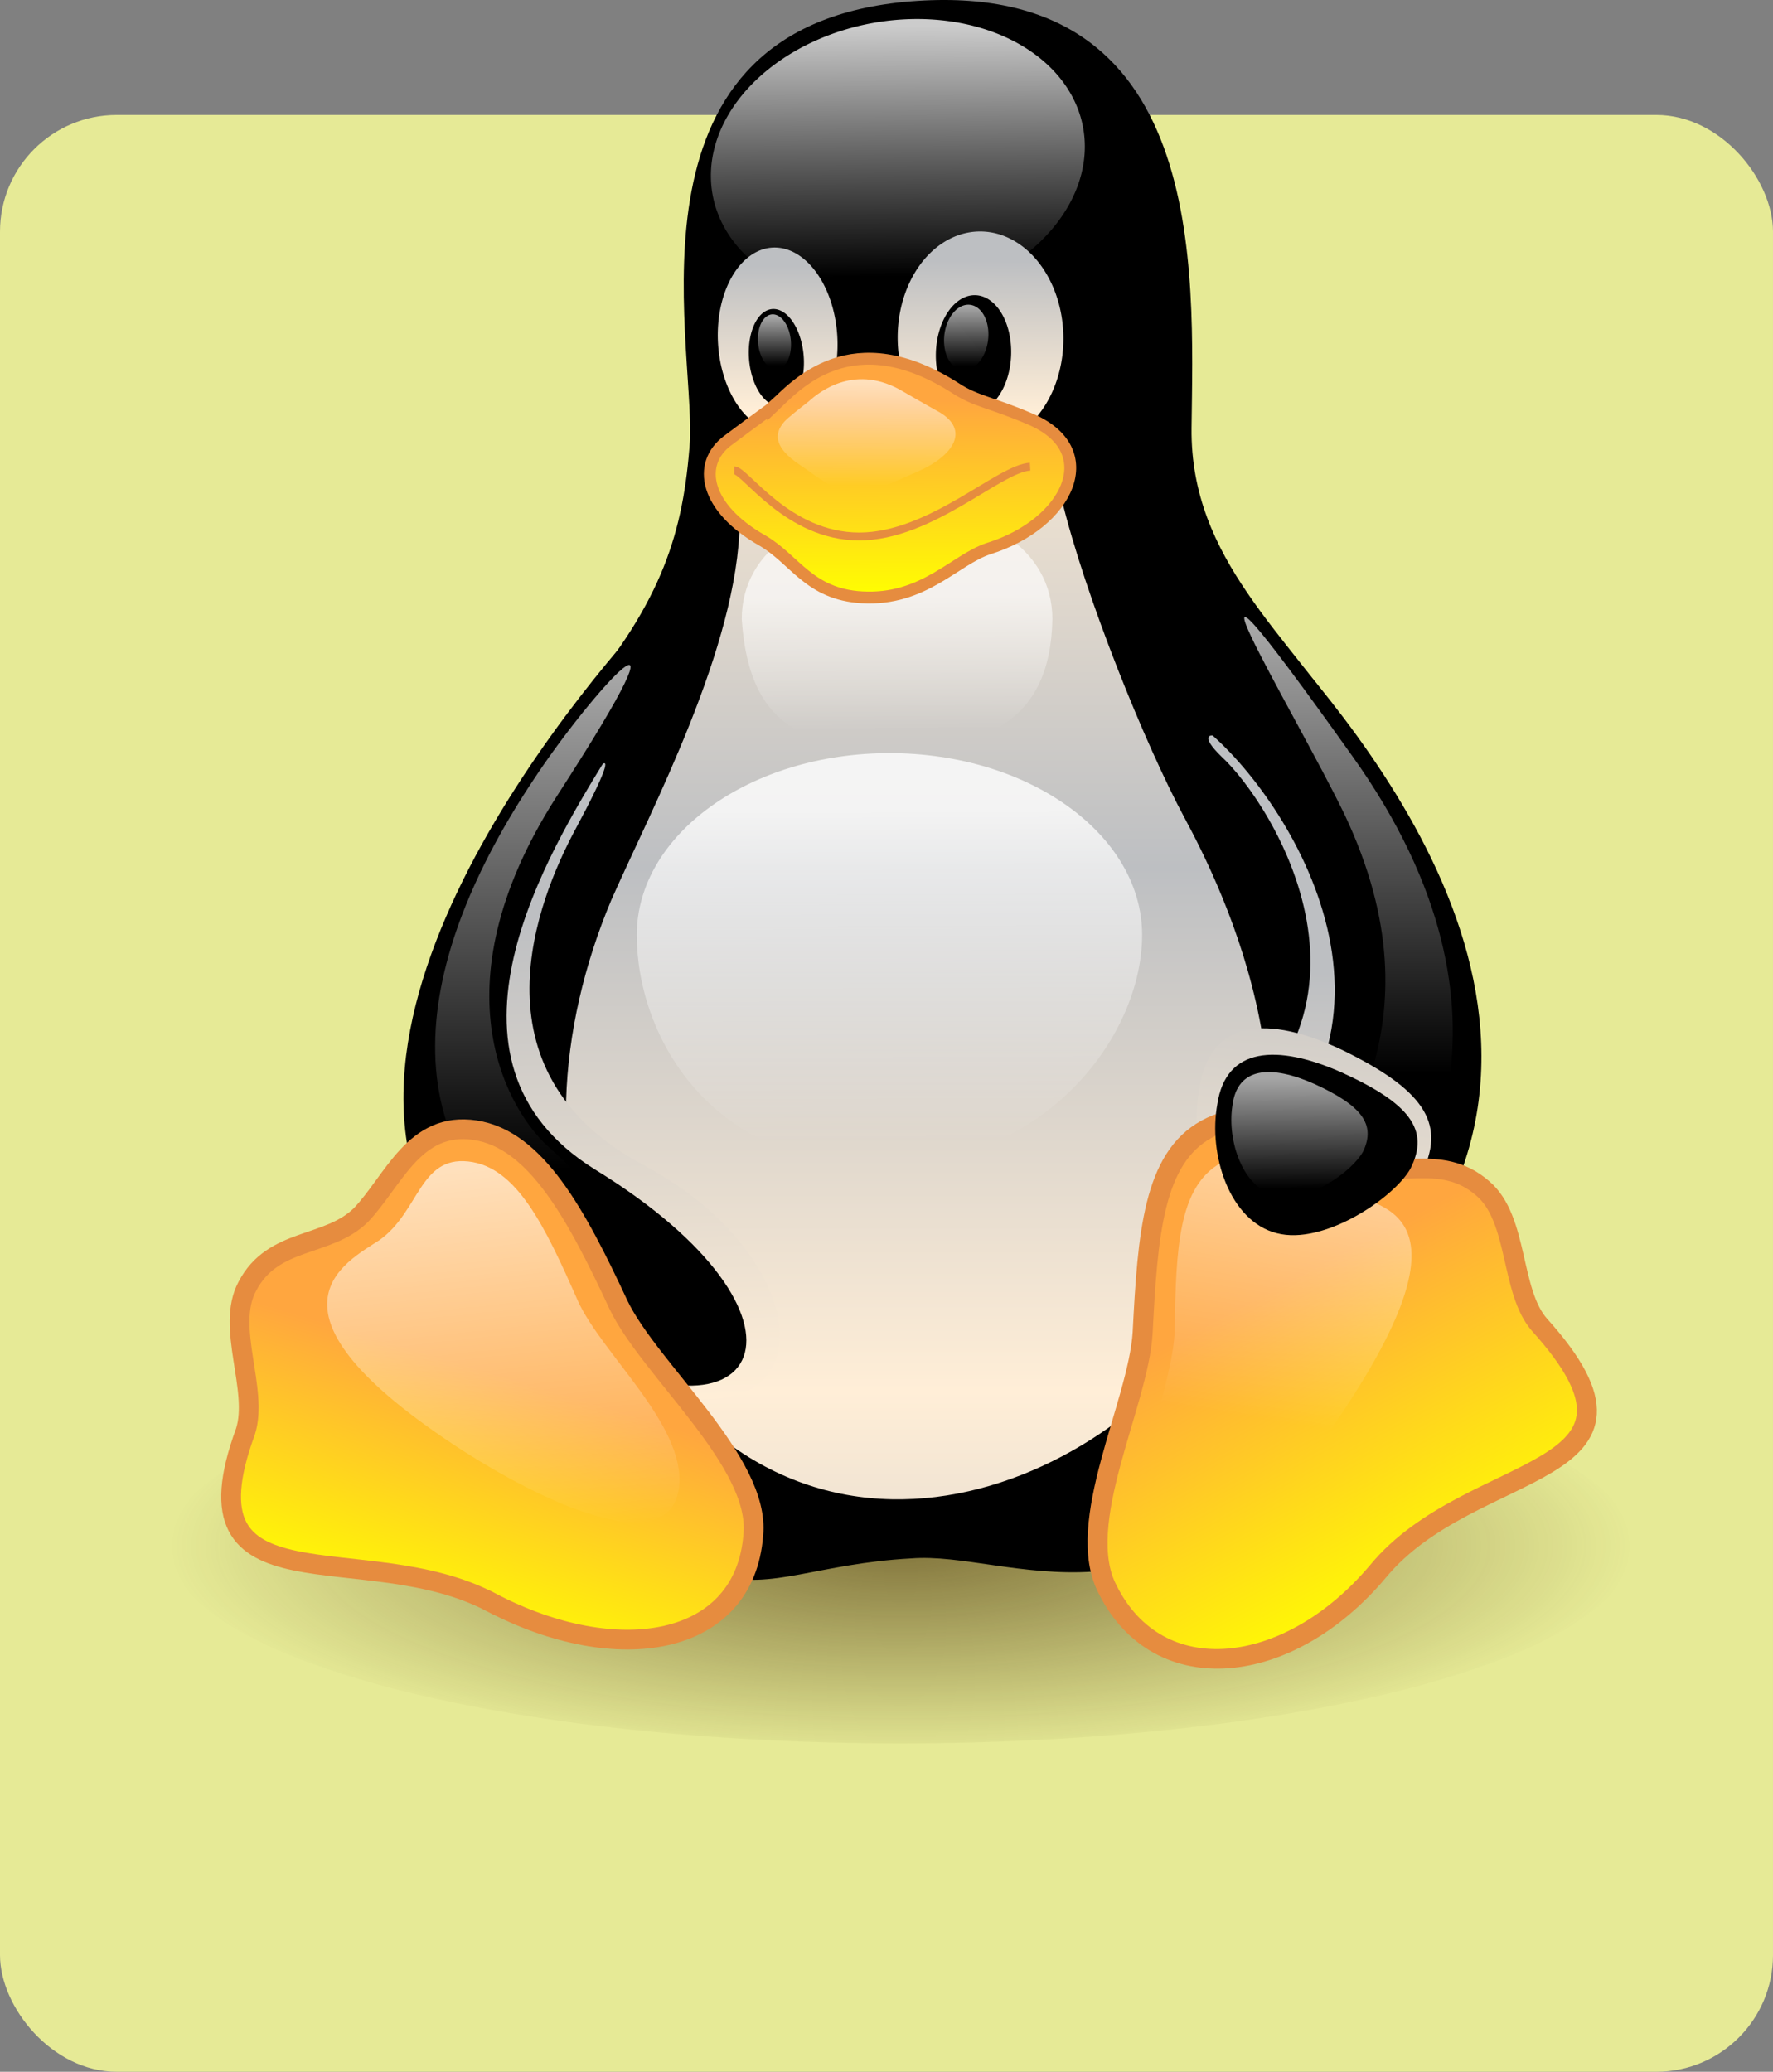
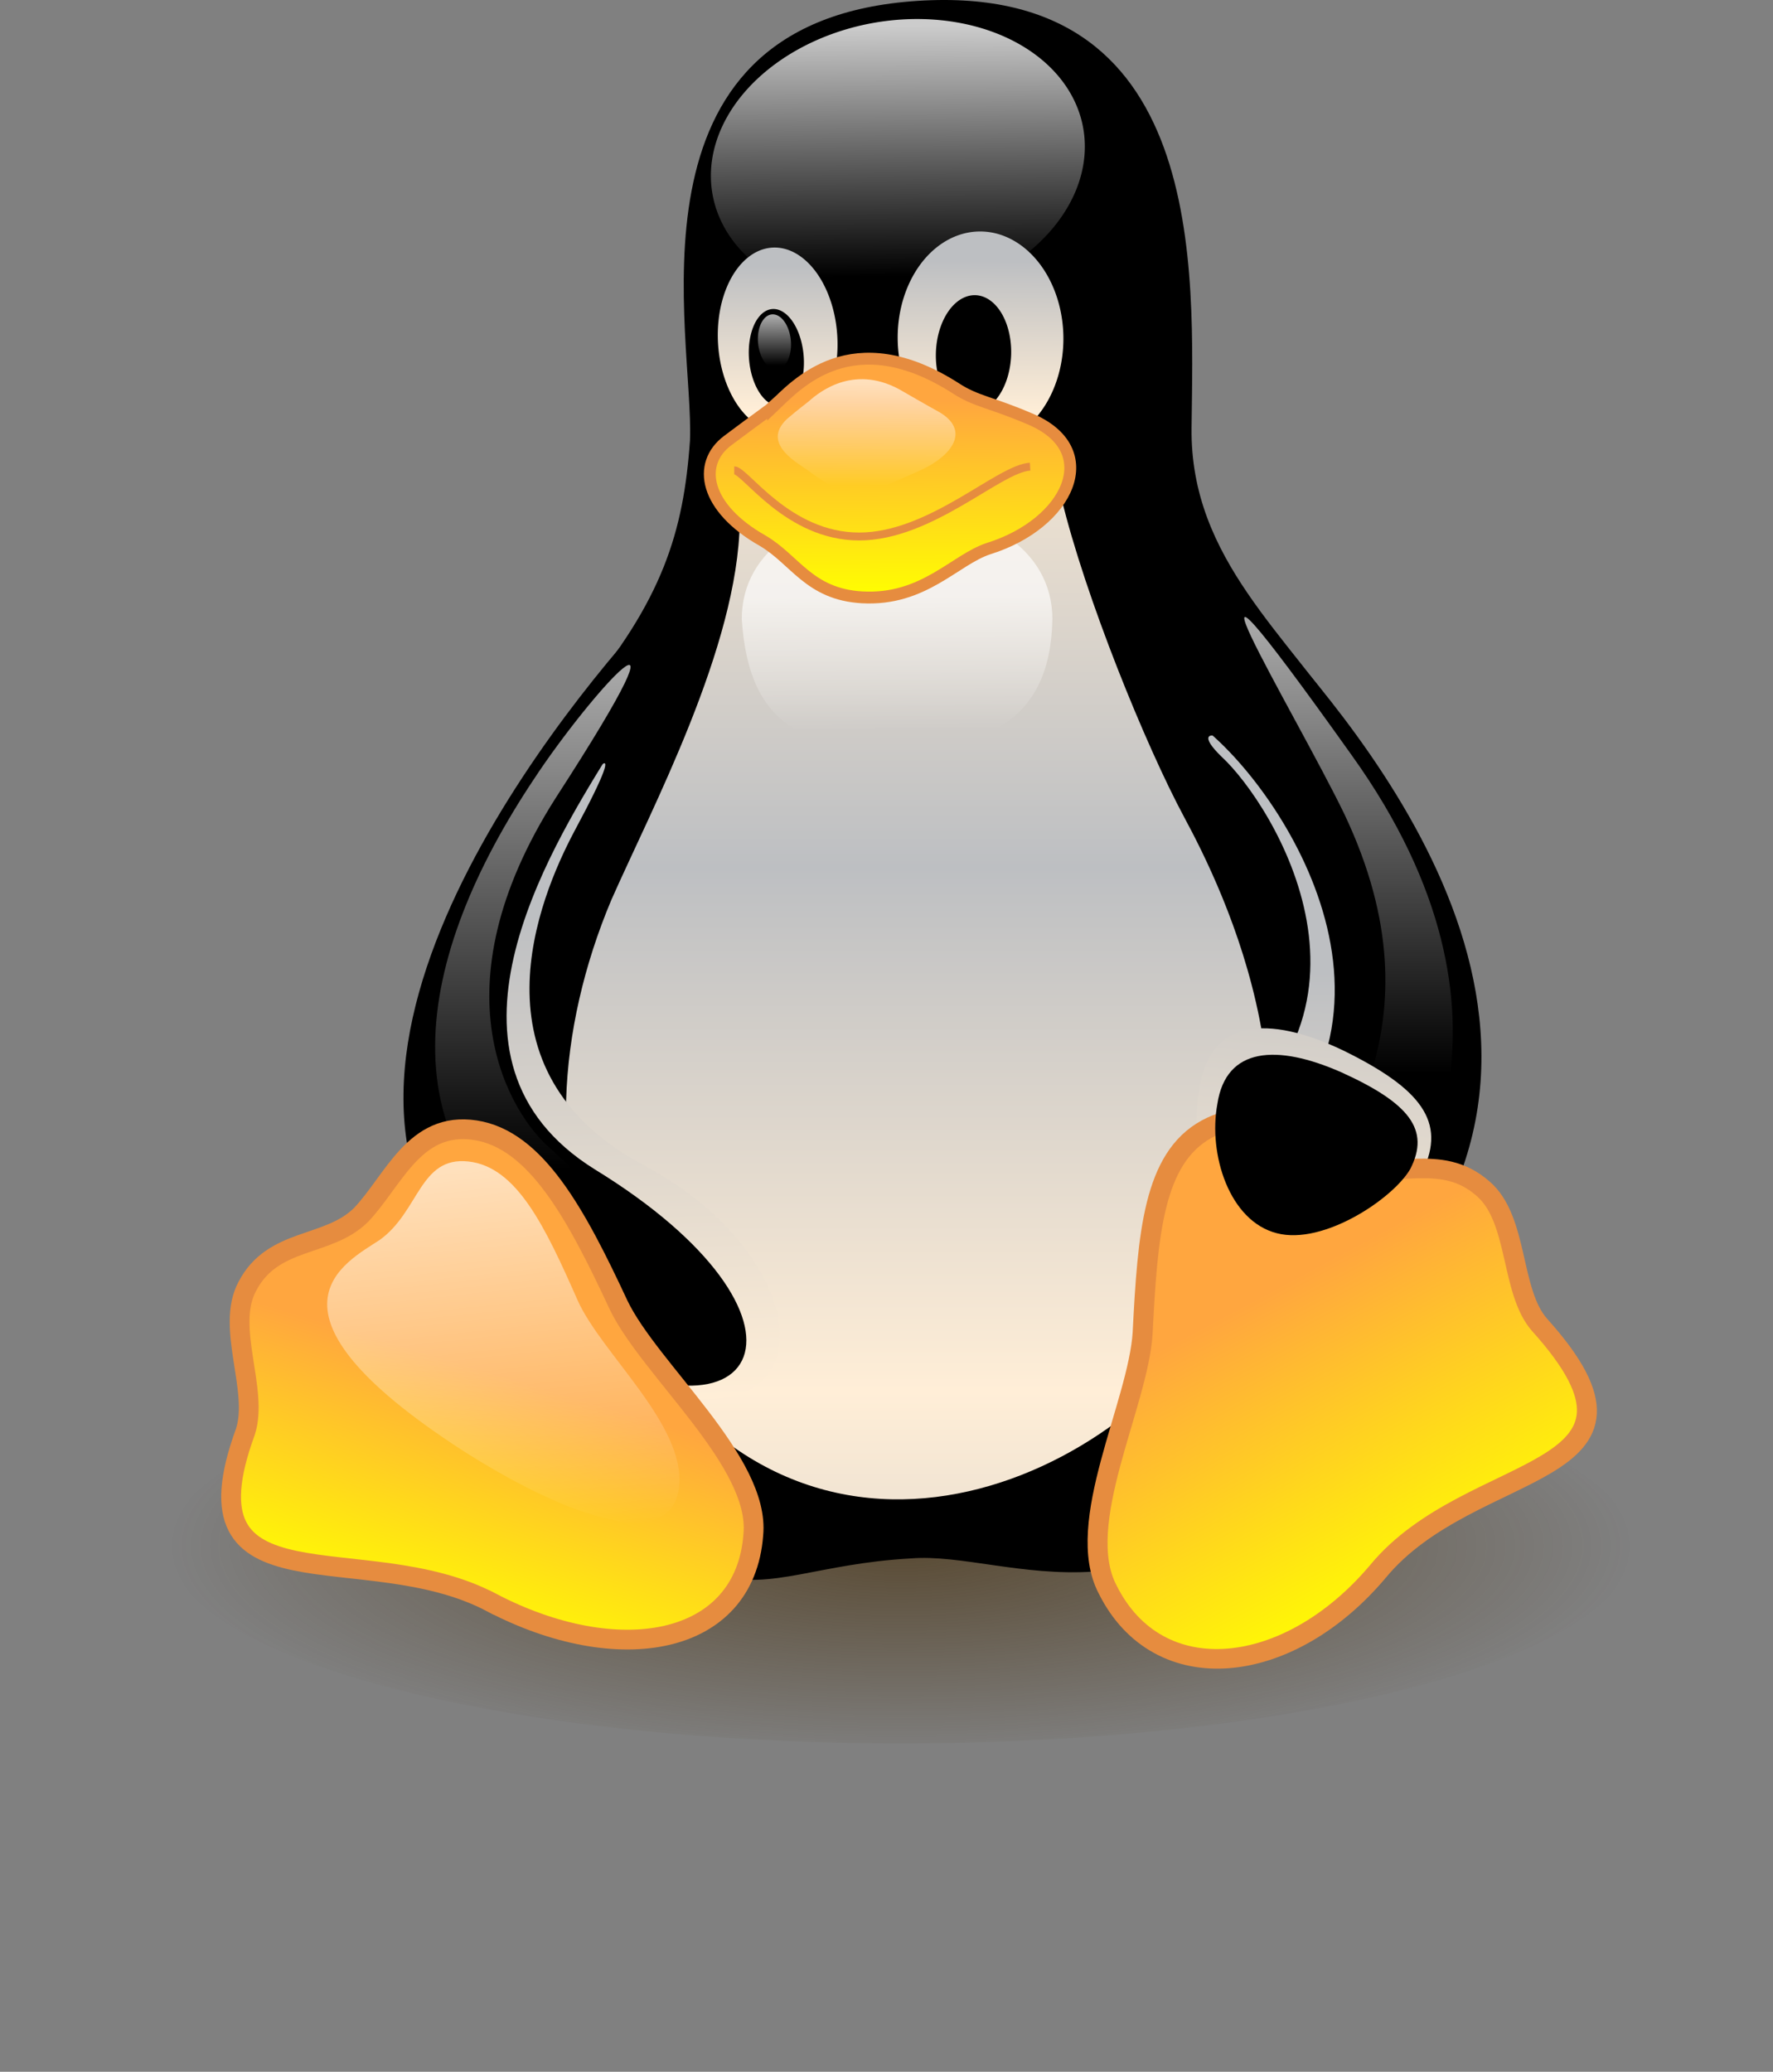
<svg xmlns="http://www.w3.org/2000/svg" xmlns:ns1="http://sodipodi.sourceforge.net/DTD/sodipodi-0.dtd" xmlns:ns2="http://www.inkscape.org/namespaces/inkscape" xmlns:xlink="http://www.w3.org/1999/xlink" viewBox="0 0 759.303 887.068" version="1.1" id="svg105" ns1:docname="penguin-42936.svg" width="759.303" height="887.068" ns2:version="0.92.4 (5da689c313, 2019-01-14)">
  <rect x="0" y="0" width="759.303" height="887.068" fill="#808080" stroke="none" />
  <ns1:namedview pagecolor="#ffffff" bordercolor="#666666" borderopacity="1" objecttolerance="10" gridtolerance="10" guidetolerance="10" ns2:pageopacity="0" ns2:pageshadow="2" ns2:window-width="1920" ns2:window-height="1017" id="namedview107" showgrid="false" fit-margin-top="0" fit-margin-left="0" fit-margin-right="0" fit-margin-bottom="0" ns2:zoom="0.31466667" ns2:cx="383.88889" ns2:cy="479.30723" ns2:window-x="-8" ns2:window-y="-8" ns2:window-maximized="1" ns2:current-layer="svg105" />
  <defs id="defs47">
    <linearGradient id="a">
      <stop stop-color="#fff" stop-opacity=".65" offset="0" id="stop2" />
      <stop stop-color="#fff" stop-opacity="0" offset="1" id="stop4" />
    </linearGradient>
    <linearGradient id="c">
      <stop stop-color="#ffa63f" offset="0" id="stop7" />
      <stop stop-color="#ff0" offset="1" id="stop9" />
    </linearGradient>
    <linearGradient id="b">
      <stop stop-color="#ffeed7" offset="0" id="stop12" />
      <stop stop-color="#bdbfc2" offset="1" id="stop14" />
    </linearGradient>
    <linearGradient id="d">
      <stop stop-color="#fff" stop-opacity=".8" offset="0" id="stop17" />
      <stop stop-color="#fff" stop-opacity="0" offset="1" id="stop19" />
    </linearGradient>
    <linearGradient id="y" x1="400.58" x2="400.84" y1="369.53" y2="304.08" gradientTransform="scale(0.575,1.738)" gradientUnits="userSpaceOnUse" xlink:href="#b" />
    <linearGradient id="x" x1="303.02" x2="297.09" y1="237.93" y2="330.1" gradientTransform="scale(1.116,0.896)" gradientUnits="userSpaceOnUse" xlink:href="#d" />
    <linearGradient id="w" x1="378.94" x2="380.27" y1="278.6" y2="243.92" gradientTransform="scale(0.817,1.225)" gradientUnits="userSpaceOnUse" xlink:href="#b" />
    <linearGradient id="v" x1="381.39" x2="380.55" y1="277.5" y2="245.68" gradientTransform="scale(0.817,1.225)" gradientUnits="userSpaceOnUse" xlink:href="#b" />
    <linearGradient id="u" x1="379.1" x2="376.8" y1="240.93" y2="281.02" gradientTransform="scale(0.817,1.225)" gradientUnits="userSpaceOnUse" xlink:href="#a" />
    <linearGradient id="t" x1="389.64" x2="387.07" y1="242.28" y2="281.33" gradientTransform="scale(0.817,1.225)" gradientUnits="userSpaceOnUse" xlink:href="#a" />
    <linearGradient id="s" x2="0" y1="650.63" y2="484.84" gradientUnits="userSpaceOnUse" xlink:href="#b" spreadMethod="reflect" />
    <linearGradient id="r" x1="375.17" x2="377.49" y1="419.78" y2="324.04" gradientTransform="scale(0.65,1.539)" gradientUnits="userSpaceOnUse" xlink:href="#b" />
    <linearGradient id="q" x1="320.75" x2="321.32" y1="498.18" y2="614.5" gradientTransform="scale(1.075,0.93)" gradientUnits="userSpaceOnUse" xlink:href="#d" />
    <linearGradient id="p" x1="322.48" x2="323.25" y1="435.27" y2="488.48" gradientTransform="scale(1.077,0.928)" gradientUnits="userSpaceOnUse" xlink:href="#a" />
    <linearGradient id="o" x2="0" y1="424.94" y2="579.75" gradientUnits="userSpaceOnUse" xlink:href="#a" />
    <linearGradient id="n" x1="496.7" x2="496.69" y1="409.9" y2="549.78" gradientUnits="userSpaceOnUse" xlink:href="#a" />
    <linearGradient id="m" x1="238.97" x2="214.96" y1="649.63" y2="729.02" gradientUnits="userSpaceOnUse" xlink:href="#c" />
    <linearGradient id="l" x1="381.57" x2="279.64" y1="655.73" y2="386.67" gradientTransform="scale(1.065,0.939)" gradientUnits="userSpaceOnUse" xlink:href="#b" />
    <linearGradient id="k" x1="220.27" x2="205.13" y1="624.16" y2="730.66" gradientUnits="userSpaceOnUse" xlink:href="#c" />
    <linearGradient id="j" x1="118.8" x2="183.65" y1="582.73" y2="699.33" gradientUnits="userSpaceOnUse" xlink:href="#a" />
    <linearGradient id="i" x1="222.99" x2="230.42" y1="570.7" y2="711.33" gradientUnits="userSpaceOnUse" xlink:href="#a" />
    <linearGradient id="h" x1="316.94" x2="371.61" y1="474.02" y2="582.64" gradientTransform="scale(1.065,0.939)" gradientUnits="userSpaceOnUse" xlink:href="#a" />
    <linearGradient id="g" x1="284.69" x2="285.46" y1="410.46" y2="485.7" gradientTransform="scale(1.219,0.821)" gradientUnits="userSpaceOnUse" xlink:href="#c" />
    <linearGradient id="f" x1="288.82" x2="288.38" y1="398.85" y2="482.56" gradientTransform="scale(1.222,0.818)" gradientUnits="userSpaceOnUse" xlink:href="#a" />
    <radialGradient id="e" cx="466.99" cy="1166.6" r="203.9" gradientUnits="userSpaceOnUse">
      <stop stop-color="#3f2600" stop-opacity=".6" offset="0" id="stop42" />
      <stop stop-color="#3f2600" stop-opacity="0" offset="1" id="stop44" />
    </radialGradient>
    <ns2:path-effect effect="powerstroke" id="path-effect828" is_visible="true" offset_points="0.224,0.683 | 0.439,1.107 | 0.811,0.63" sort_points="true" interpolator_type="CubicBezierFit" interpolator_beta="0.2" start_linecap_type="zerowidth" linejoin_type="round" miter_limit="4" end_linecap_type="zerowidth" />
    <ns2:path-effect effect="powerstroke" id="path-effect832" is_visible="true" offset_points="0.2,0.701 | 0.583,1.461 | 1,0.17" sort_points="true" interpolator_type="SpiroInterpolator" interpolator_beta="0.2" start_linecap_type="zerowidth" linejoin_type="extrp_arc" miter_limit="4" end_linecap_type="zerowidth" />
    <ns2:path-effect effect="powerstroke" id="path-effect838" is_visible="true" offset_points="0.217,0.142 | 0.99,0.598 | 1.805,0.177" sort_points="true" interpolator_type="CubicBezierFit" interpolator_beta="0.2" start_linecap_type="zerowidth" linejoin_type="extrp_arc" miter_limit="4" end_linecap_type="zerowidth" />
  </defs>
-   <rect style="opacity:1;fill:#e6ea96;fill-opacity:1;fill-rule:nonzero;stroke:#ffffff;stroke-width:0;stroke-linecap:round;stroke-linejoin:round;stroke-miterlimit:4;stroke-dasharray:none;stroke-dashoffset:0;stroke-opacity:0.957" id="rect902" width="759.303" height="837.852" x="5e-07" y="49.216" ry="49.985" />
  <g id="g1660" transform="matrix(1.083,0,0,1.083,47.198,-33.356)">
    <path id="path49" d="m 670.88,1166.6 a 203.9,186.63 0 1 1 -407.79,0 203.9,186.63 0 1 1 407.79,0 z" transform="matrix(1.418,0,0,0.415,-349.55,157.94)" style="fill:url(#e)" ns2:connector-curvature="0" />
    <path id="path51" d="m 223.63,632.24 c -22.388,-32.223 -26.754,-136.98 25.487,-201.43 25.886,-30.918 32.49,-52.465 34.531,-81.393 1.389,-32.979 -23.325,-131.44 69.883,-138.94 94.406,-7.532 89.336,85.66 88.793,134.98 -0.451,41.64 30.574,65.241 51.796,97.695 39.279,59.63 35.957,162.3 -7.399,217.87 -54.917,69.568 -101.95,39.398 -133.19,41.93 -58.493,3.202 -60.427,34.391 -129.9,-70.705 z" transform="matrix(1.25,0,0,1.25,-125.3,-231.76)" ns2:connector-curvature="0" />
    <path id="path53" d="m 246.57,470.86 c -12.239,12.496 -44.396,69.092 4.869,105.36 17.369,12.633 -16.377,59.495 -32.005,36.308 -27.57,-41.618 -8.831,-106.94 8.315,-130.19 11.652,-16.487 29.23,-22.676 18.821,-11.48 z" transform="matrix(-1.677,-0.022,-0.021,1.471,862.83,-357.27)" style="fill:url(#y)" ns2:connector-curvature="0" />
    <path id="path55" d="m 256.51,459.84 c -19.915,17.717 -56.176,80.091 -3.288,120.61 17.37,12.632 -15.393,52.463 -33.79,32.089 -63.963,-70.82 1.669,-152.25 24.262,-180.25 20.192,-24.347 38.078,5.752 12.816,27.555 z" transform="matrix(-1.678,0,0,1.524,863.87,-382.33)" ns2:connector-curvature="0" style="stroke:#000000;stroke-width:0.977" />
    <path id="path57" d="m 399.57,258.16 a 58.375,46.865 0 1 1 -116.75,0 58.375,46.865 0 1 1 116.75,0 z" transform="matrix(1.266,-0.071,-0.046,1.196,-108.61,-190.01)" style="fill:url(#x)" ns2:connector-curvature="0" />
    <path id="path59" d="m 328.86,320.64 a 18.087,27.132 0 1 1 -36.175,0 18.087,27.132 0 1 1 36.175,0 z" transform="matrix(1.304,-0.076,0.077,1.343,-166,-241.87)" style="fill:url(#w)" ns2:connector-curvature="0" />
    <path id="path61" d="m 328.86,320.64 a 18.087,27.132 0 1 1 -36.175,0 18.087,27.132 0 1 1 36.175,0 z" transform="matrix(-1.811,0.05,0.032,1.553,896.71,-349.03)" style="fill:url(#v)" ns2:connector-curvature="0" />
    <path id="path63" d="m 328.86,320.64 a 18.087,27.132 0 1 1 -36.175,0 18.087,27.132 0 1 1 36.175,0 z" transform="matrix(-0.823,-0.002,-0.018,0.853,602.92,-102.24)" ns2:connector-curvature="0" />
    <path id="path65" d="m 328.86,320.64 a 18.087,27.132 0 1 1 -36.175,0 18.087,27.132 0 1 1 36.175,0 z" transform="matrix(0.594,-0.072,0.069,0.706,56.696,-31.834)" ns2:connector-curvature="0" />
-     <path id="path67" d="m 328.86,320.64 a 18.087,27.132 0 1 1 -36.175,0 18.087,27.132 0 1 1 36.175,0 z" transform="matrix(-0.48,-0.036,-0.047,0.476,502.74,22.76)" style="fill:url(#u)" ns2:connector-curvature="0" />
    <path id="path69" d="m 328.86,320.64 a 18.087,27.132 0 1 1 -36.175,0 18.087,27.132 0 1 1 36.175,0 z" transform="matrix(0.357,-0.041,0.041,0.399,138.58,50.738)" style="fill:url(#t)" ns2:connector-curvature="0" />
    <path id="path71" d="m 258.7,495.42 c 12.836,-29.103 40.114,-80.226 40.695,-119.76 0,-31.442 94.179,-38.951 101.74,-7.558 7.561,31.393 26.741,78.483 38.95,101.16 12.209,22.677 47.809,94.695 9.884,157.55 -34.157,55.644 -137.72,99.666 -193.01,-7.557 -18.603,-37.207 -15.285,-83.315 1.744,-123.83 z" transform="matrix(1.25,0,0,1.25,-125.3,-232.48)" style="fill:url(#s)" ns2:connector-curvature="0" />
    <path id="path73" d="m 242.9,473.82 c -11.263,18.967 -35.5,69.309 12.137,102.05 51.311,34.82 46.473,97.062 -15.607,61.955 -56.777,-31.789 -22.845,-137.78 -4.51,-162.27 12.107,-17.214 29.897,-38.031 7.98,-1.736 z" transform="matrix(1.389,-0.111,0.102,1.302,-202.34,-230.19)" style="fill:url(#r)" ns2:connector-curvature="0" />
    <path id="path75" d="m 256.51,449.72 c -17.465,28.508 -59.377,95.813 -3.288,130.72 75.569,46.355 54.173,92.711 -14.799,50.974 -97.109,-58.264 -11.825,-175.62 27.131,-220.34 44.444,-50.2 8.554,9.087 -9.044,38.641 z" transform="matrix(1.25,0,0,1.25,-125.3,-231.76)" ns2:connector-curvature="0" style="stroke:#000000;stroke-width:1.25" />
-     <path transform="matrix(1.302,0,0,1.225,-140.71,-217.81)" id="path77" d="m 421.48,504.73 c 0,32.412 -29.272,74.516 -79.528,74.138 -51.828,0.455 -73.949,-41.726 -73.949,-74.138 0,-32.412 34.379,-58.717 76.739,-58.717 42.36,0 76.738,26.305 76.738,58.717 z" style="fill:url(#q)" ns2:connector-curvature="0" />
+     <path transform="matrix(1.302,0,0,1.225,-140.71,-217.81)" id="path77" d="m 421.48,504.73 z" style="fill:url(#q)" ns2:connector-curvature="0" />
    <path id="path79" d="m 398.23,412.29 c -0.612,38.572 -23.18,47.671 -51.74,47.671 -28.56,0 -49.292,-5.694 -51.741,-47.671 0,-26.314 23.18,-41.542 51.741,-41.542 28.561,0 51.74,15.228 51.74,41.542 z" transform="matrix(1.187,0,0,1.067,-100.13,-164.33)" style="fill:url(#p)" ns2:connector-curvature="0" />
    <path id="path81" d="m 234.28,456.48 c 17.716,-26.996 55.015,-68.364 6.977,5.813 -38.951,61.043 -14.403,100.27 -1.744,111.04 36.527,32.562 34.966,54.349 6.395,37.206 -61.625,-36.626 -48.835,-98.248 -11.628,-154.06 z" transform="matrix(1.25,0,0,1.25,-125.3,-231.76)" style="fill:url(#o)" ns2:connector-curvature="0" />
    <path id="path83" d="m 490.66,467.52 c -15.319,-31.701 -64.134,-111.9 2.326,-18.603 60.461,84.297 18.022,143.01 10.464,148.83 -7.558,5.82 -33.137,17.44 -25.579,-2.907 7.558,-20.347 45.234,-58.973 12.789,-127.32 z" transform="matrix(1.25,0,0,1.25,-125.3,-231.76)" style="fill:url(#n)" ns2:connector-curvature="0" />
    <path id="path85" d="m 220.92,716.92 c -40.442,-21.416 -99.252,4.124 -77.902,-54.066 4.276,-13.238 -6.375,-33.008 0.581,-45.926 8.139,-15.698 25.58,-12.209 36.045,-22.674 10.318,-10.891 16.859,-29.649 36.044,-26.742 19.184,2.907 31.945,26.461 45.344,55.229 9.883,20.638 44.941,49.664 42.65,72.758 -2.696,35.5 -43.027,42.19 -82.762,21.421 z" transform="matrix(1.25,0,0,1.25,-125.3,-231.76)" style="fill:url(#m);stroke:#e68c3f;stroke-width:6.25" ns2:connector-curvature="0" />
    <path id="path87" d="m 415.07,495.76 c -3.007,24.906 -35.813,76.627 -69.518,81.534 -34.26,5.336 -66.432,-34.06 -74.147,-71.114 -9.889,-41.206 22.587,-57.6 71.938,-56.627 53.301,1.654 74.121,13.891 71.727,46.207 z" transform="matrix(0.598,0.269,-0.24,0.617,389.82,76.211)" style="fill:url(#l)" ns2:connector-curvature="0" />
    <path id="path89" d="m 220.27,718.4 c -41.327,-23.59 -99.894,5.605 -77.261,-55.547 4.736,-13.068 -6.596,-33.552 0.36,-46.47 8.139,-15.698 25.801,-11.665 36.266,-22.13 10.318,-10.891 18.827,-27.868 38.012,-24.961 19.184,2.907 29.977,24.68 43.376,53.448 9.883,20.638 43.415,48.971 41.124,72.065 -2.696,35.5 -42.724,45.471 -81.877,23.595 z" transform="matrix(-1.169,0.423,0.475,1.165,417.59,-278.07)" style="fill:url(#k);stroke:#e68c3f;stroke-width:6.251" ns2:connector-curvature="0" />
-     <path id="path91" d="m 216.48,675.68 c -86.531,-57.503 -47.308,-70.96 -36.843,-81.425 10.318,-10.891 18.827,-27.868 38.012,-24.961 19.184,2.907 29.977,24.68 43.376,53.448 9.883,20.638 43.06,48.918 41.124,72.065 -2.616,27.11 -48.19,5.487 -85.669,-19.127 z" transform="matrix(-0.945,0.344,0.424,0.956,403.58,-128.59)" style="fill:url(#j)" ns2:connector-curvature="0" />
    <path id="path93" d="m 216.51,677.07 c -86.531,-57.503 -46.797,-73.57 -33.946,-81.28 15.399,-9.942 15.158,-30.831 34.343,-27.924 19.184,2.907 30.725,26.107 44.124,54.875 9.883,20.638 43.06,48.918 41.124,72.065 -2.616,27.11 -48.166,6.878 -85.645,-17.736 z" transform="matrix(1.004,-0.052,-0.017,1.046,-66.561,-92.718)" style="fill:url(#i)" ns2:connector-curvature="0" />
    <path id="path95" d="m 415.07,495.76 c -3.007,24.906 -35.813,76.627 -69.518,81.534 -34.26,5.336 -66.432,-34.06 -74.147,-71.114 -9.889,-41.206 22.587,-57.6 71.938,-56.627 53.301,1.654 74.121,13.891 71.727,46.207 z" transform="matrix(0.516,0.215,-0.207,0.495,402.55,158.31)" ns2:connector-curvature="0" />
-     <path id="path97" d="m 415.07,495.76 c -3.007,24.906 -35.813,76.627 -69.518,81.534 -34.26,5.336 -66.432,-34.06 -74.147,-71.114 -9.889,-41.206 22.587,-57.6 71.938,-56.627 53.301,1.654 74.121,13.891 71.727,46.207 z" transform="matrix(0.351,0.149,-0.129,0.343,413.77,254.04)" style="fill:url(#h)" ns2:connector-curvature="0" />
    <path id="path99" d="m 309.95,338.73 c 7.147,-6.77 24.811,-27.066 57.961,-5.755 6.162,4.01 11.162,4.377 23.021,9.455 23.726,9.749 12.382,33.259 -12.744,41.108 -10.758,3.489 -20.536,16.556 -40.129,15.439 -16.734,-0.977 -21.119,-11.874 -31.398,-17.906 -18.269,-10.311 -20.965,-24.254 -11.1,-31.653 9.865,-7.399 13.725,-10.059 14.389,-10.688 z" transform="matrix(1.25,0,0,1.25,-125.3,-231.76)" style="fill:url(#g);stroke:#e68c3f;stroke-width:3.75" ns2:connector-curvature="0" />
    <path id="path101" d="m 391.25,357.64 c -9.883,0.581 -31.393,22.091 -54.066,22.091 -22.673,0 -36.044,-20.929 -39.532,-20.929" transform="matrix(1.25,0,0,1.25,-125.3,-231.76)" ns2:connector-curvature="0" style="fill:none;stroke:#e68c3f;stroke-width:2.5" />
    <path id="path103" d="m 309.95,338.73 c 7.147,-6.77 29.691,-25.348 59.588,-6.328 6.299,3.766 12.804,7.865 22.478,13.464 19.162,11.748 9.671,28.678 -13.286,39.39 -10.418,4.495 -27.593,14.415 -40.671,13.721 -14.533,-1.408 -23.935,-11.399 -33.567,-17.906 -17.67,-12.303 -16.597,-22.237 -8.389,-30.508 6.205,-5.679 13.183,-11.204 13.847,-11.833 z" transform="matrix(0.628,0,0,0.596,81.614,-12.435)" style="fill:url(#f)" ns2:connector-curvature="0" />
  </g>
</svg>